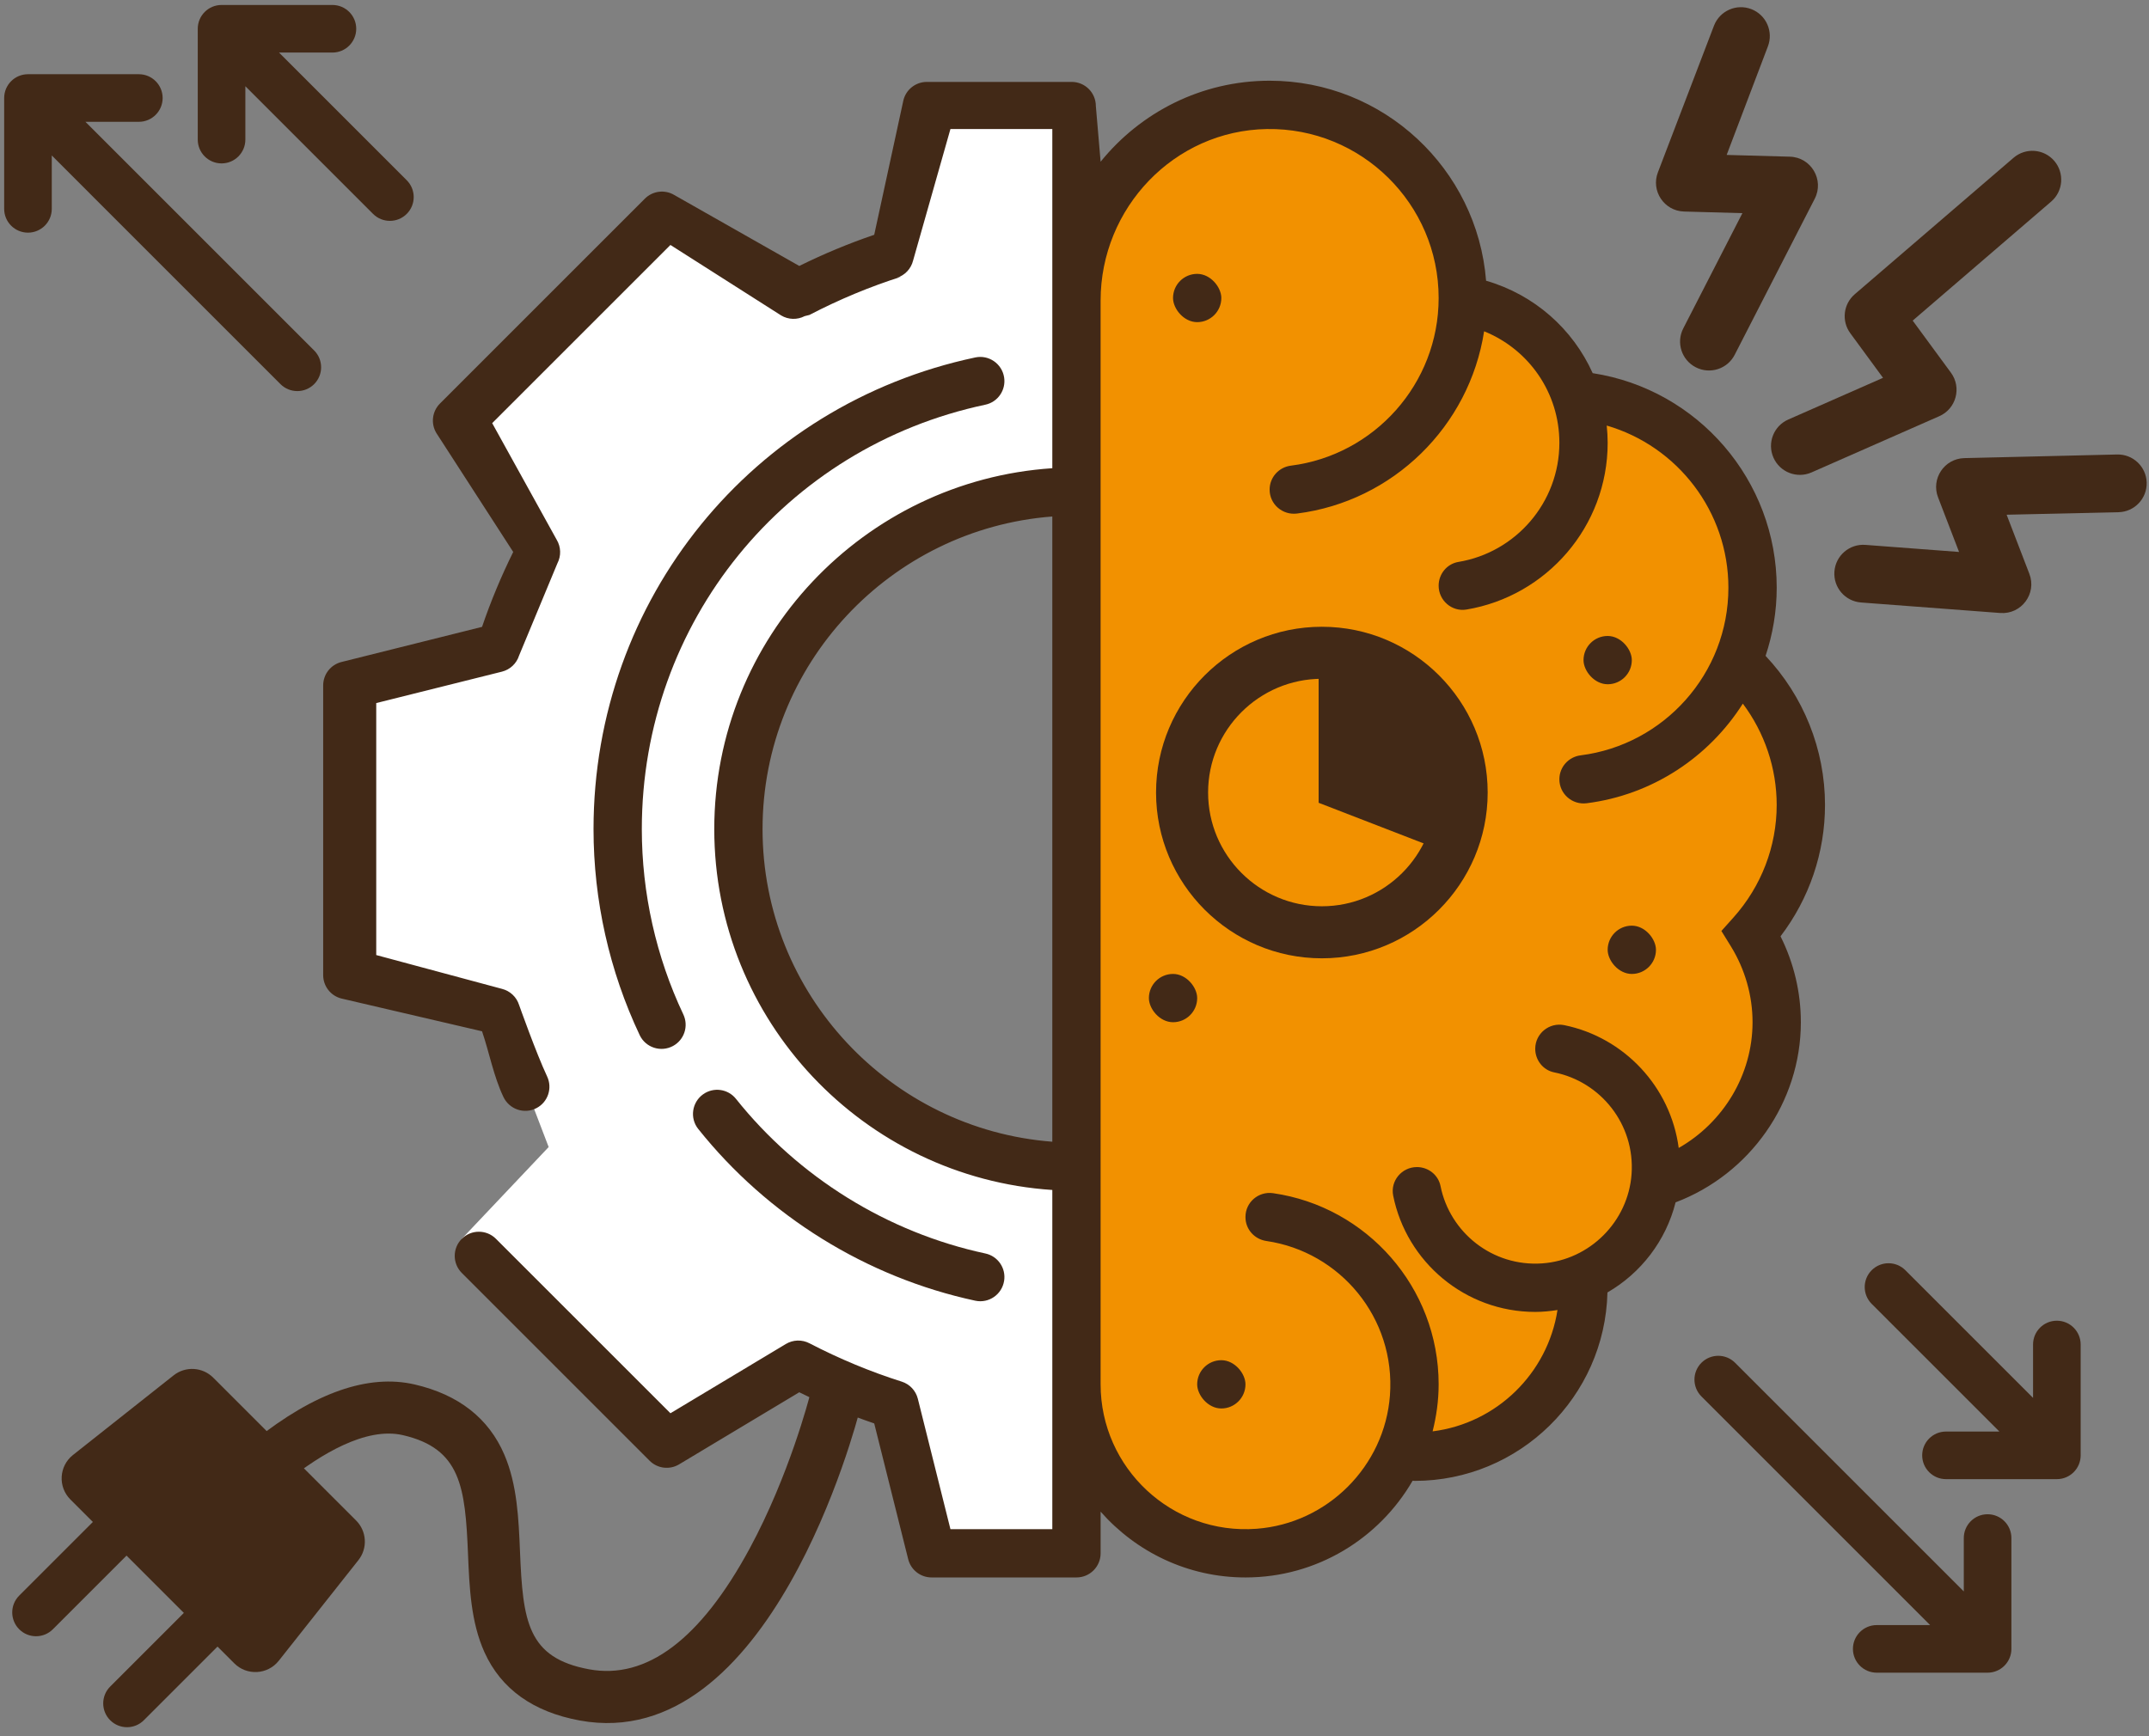
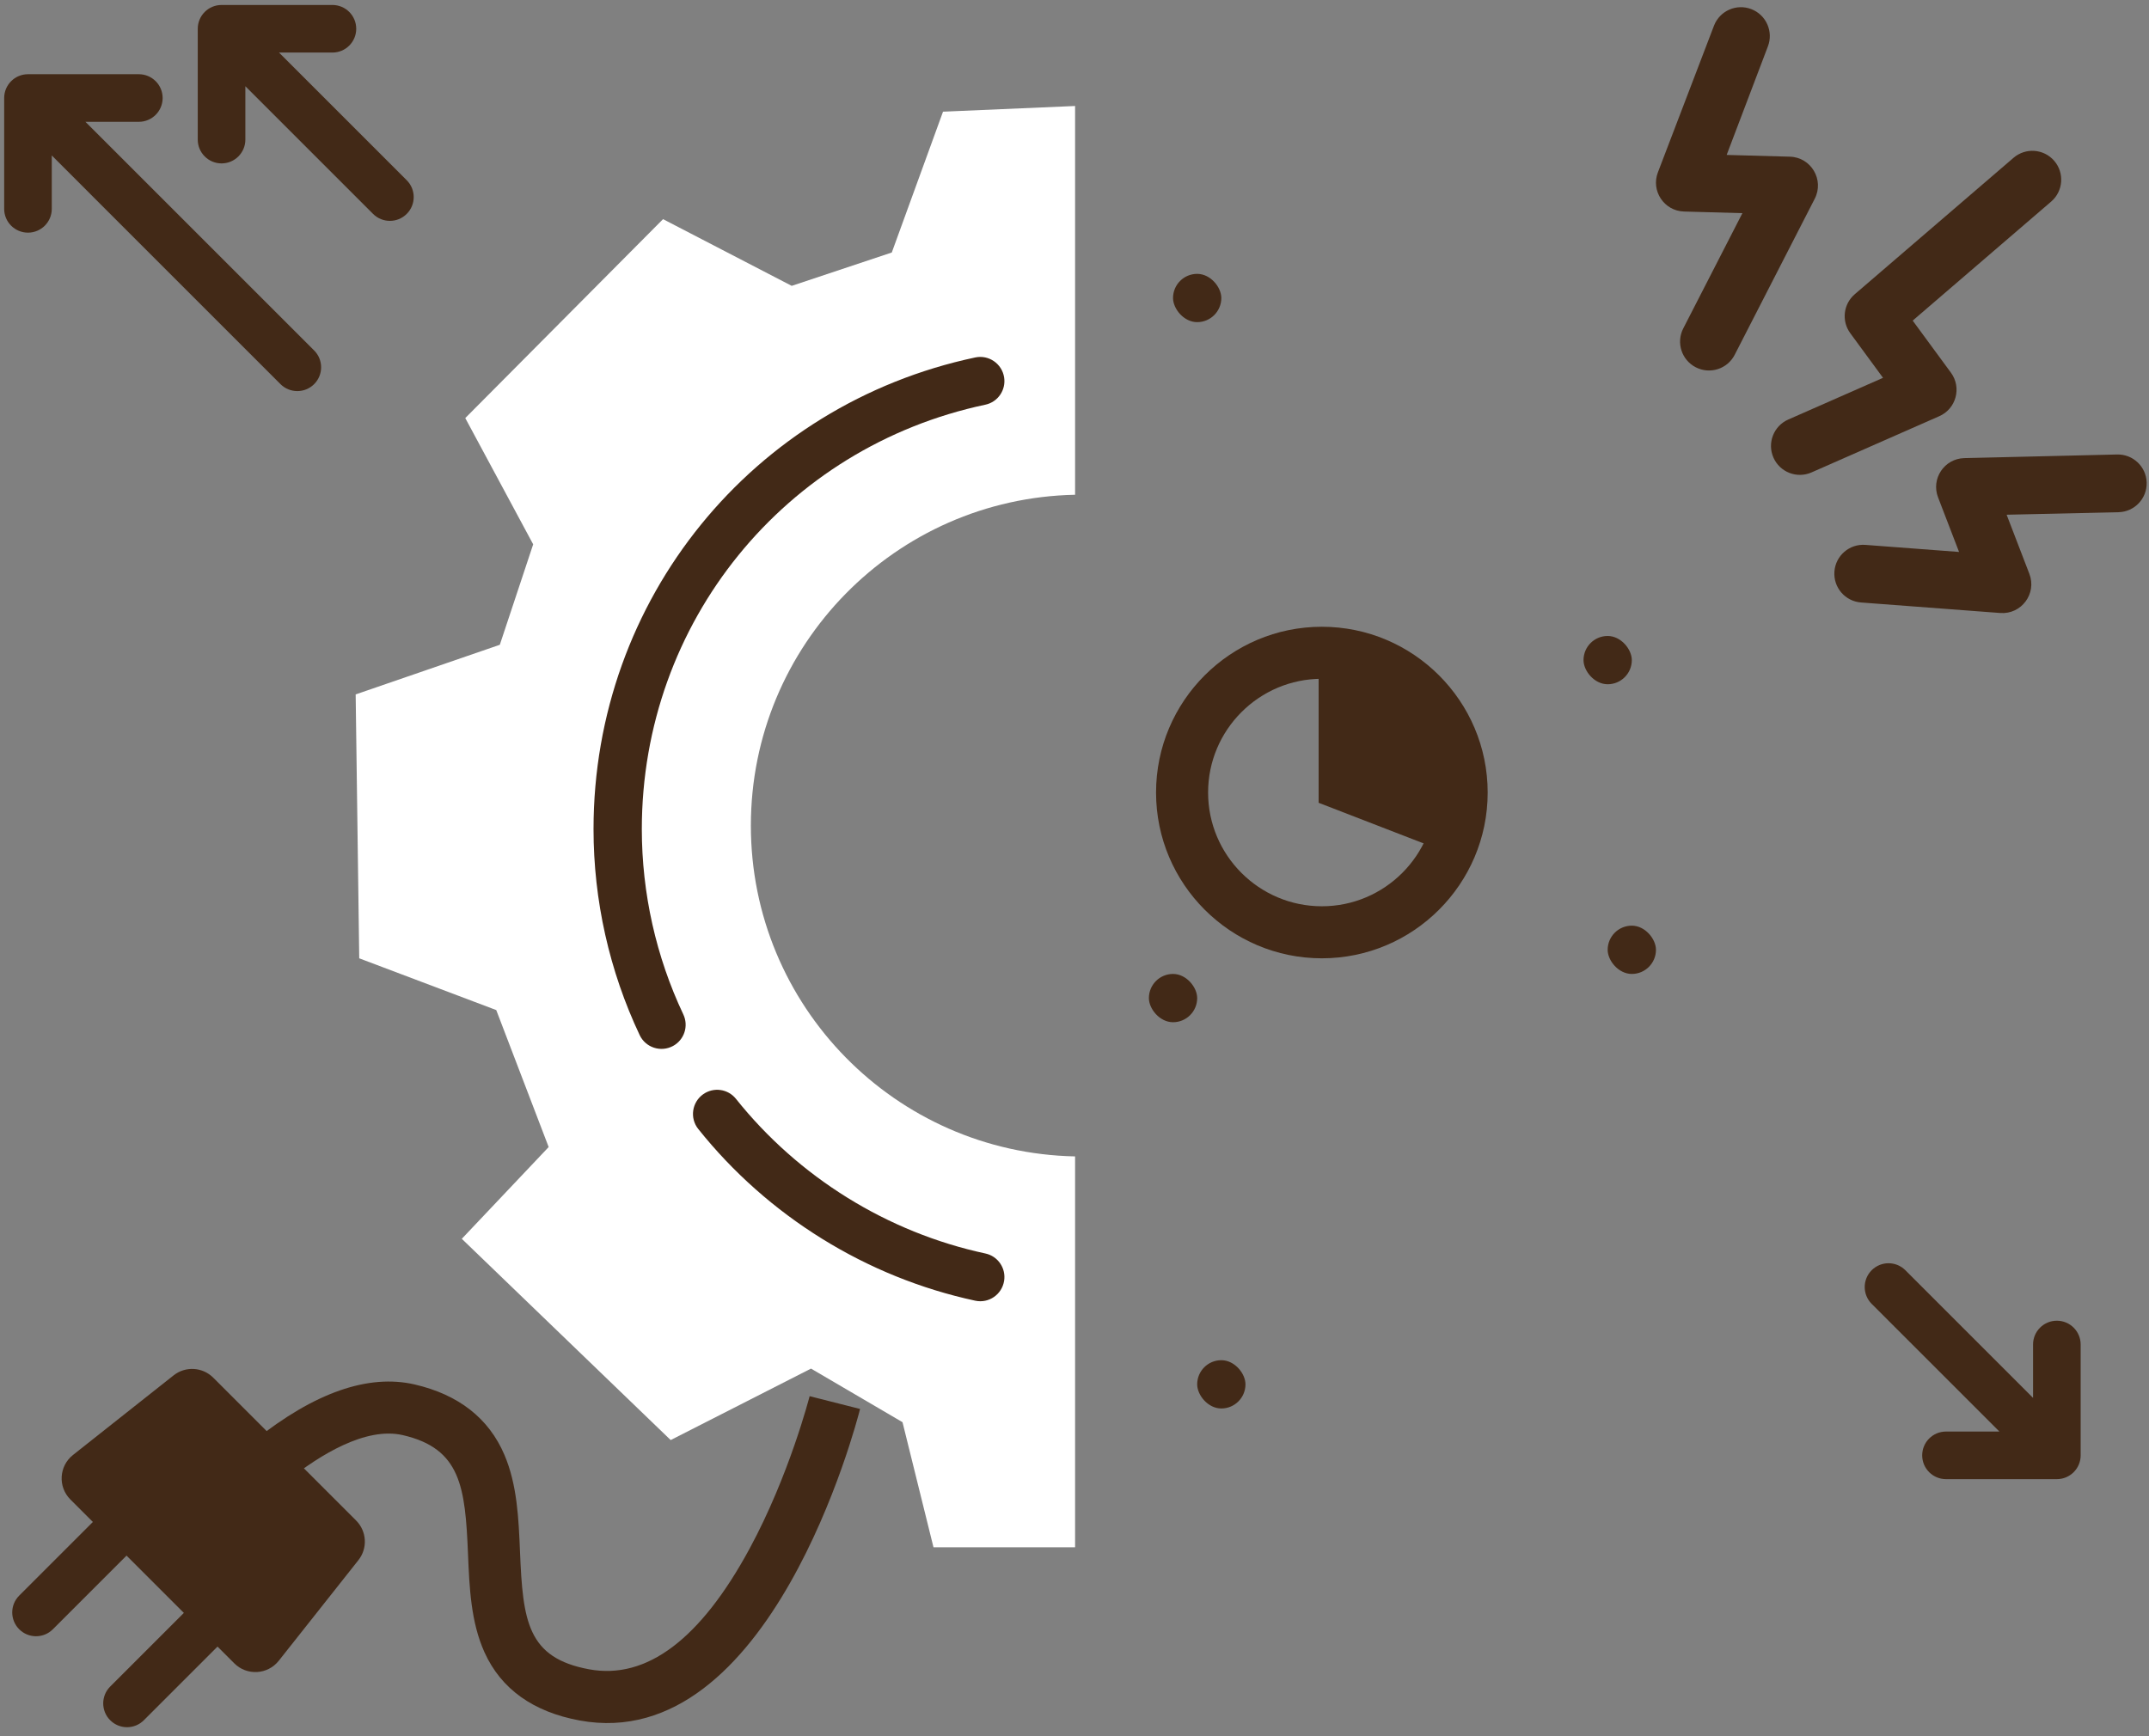
<svg xmlns="http://www.w3.org/2000/svg" id="Layer_1" version="1.1" viewBox="0 0 701.948 567.22">
  <rect x="0" y="0" width="701.948" height="567.22" fill="#808080" stroke="none" />
  <defs>
    <style>
      .st0 {
        fill: #422917;
      }

      .st1 {
        fill: #fff;
      }

      .st2 {
        fill: #f29100;
      }
    </style>
  </defs>
  <path class="st1" d="M245.262,269.728c0-58.97,47.215-106.907,105.903-108.084V34.629l-43.138,1.858-16.734,46.009-32.689,10.896-42.029-21.793-64.6,64.989,22.182,41.251-10.896,32.818-47.088,16.216,1.167,86.219,44.753,16.908,17.123,44.753-28.375,29.981,68.229,65.752,45.838-23.349,29.888,17.512,10.118,40.869h46.251v-127.706c-58.688-1.177-105.903-49.114-105.903-108.084Z" />
-   <path class="st2" d="M445.174,46.753c6.261,2.931,12.325,6.766,16.342,12.393,4.756,6.661,6.162,15.094,9.623,22.511,7.207,15.445,22.529,25.193,37.067,34.088,4.013,8.793,14.34,10.294,22.525,15.435,13.795,8.664,29.594,18.222,35.294,33.481.971,2.599,1.426,5.357,1.876,8.095,2.456,14.948,4.912,29.895,7.368,44.843,4.335,26.383,8.684,52.972,7.783,79.694-.063,1.868-.178,3.826-1.156,5.42-1.042,1.699-2.922,2.74-4.011,4.409-1.704,2.614-1.092,6.03-.615,9.114,3.589,23.187-4.935,47.911-22.05,63.961-5.413,5.076-11.585,9.302-16.908,14.473-20.802,20.206-26.591,52.563-48.289,71.805-2.278,2.02-4.803,3.916-7.762,4.633-3.14.761-6.435.12-9.661.294-13.001.701-21.284,13.549-31.218,21.965-15.224,12.897-38.145,15.867-56.153,7.277-22.587-10.774-34.568-36.564-37.164-61.454-2.596-24.89,2.347-49.86,4.392-74.801,2.425-29.571.768-59.301-.1-88.959-1.641-56.034-.465-112.108.712-168.154.536-25.552,5.829-42.283,26.859-57.192,18.661-13.229,45.082-12.771,65.245-3.331Z" />
  <g>
-     <path class="st0" d="M182.071,184.044c1.267-2.431,1.179-5.347-.231-7.698l-21.072-38.099,58.223-58.215,36.149,23.019c2.349,1.41,5.262,1.499,7.693.234l1.557-.389c9.788-5.095,19.931-9.307,30.129-12.525l-1.556.389c2.616-.823,4.616-2.947,5.281-5.607l12.207-43.003h33.276v110.822c-61.559,4.086-110.419,55.336-110.419,117.904s48.861,113.819,110.419,117.904v110.822h-33.276l-10.65-42.607c-.665-2.66-2.665-4.784-5.281-5.607l-.001-0c-10.198-3.226-20.341-7.438-30.129-12.525l-0-0c-2.431-1.264-5.344-1.176-7.693.234l-37.705,22.63-57.003-56.996c-3.078-3.078-8.068-3.077-11.146 0l-.007.007c-3.078,3.078-3.078,8.068-0,11.146l61.352,61.359c2.557,2.558,6.527,3.046,9.629,1.185l39.253-23.555c8.005,3.951,16.208,7.367,24.482,10.182l11.095,44.351c.878,3.508,4.03,5.969,7.646,5.969h47.328c4.353,0,7.881-3.529,7.881-7.881v-13.619c11.57,13.148,28.472,21.5,47.323,21.5,23.314,0,43.663-12.738,54.587-31.596.205.008.418.047.623.047,34.277,0,62.198-27.487,63.018-61.567,10.939-6.325,19.095-16.878,22.257-29.435,24.245-9.173,40.918-32.653,40.918-58.854,0-9.741-2.279-19.339-6.641-28.062,9.409-12.343,14.528-27.376,14.528-42.922,0-18.18-7.035-35.571-19.41-48.703,2.327-7.012,3.636-14.496,3.636-22.281,0-35.05-25.712-64.785-60.108-70.085-6.507-14.457-19.071-25.641-34.822-30.2-2.895-36.509-33.465-65.345-70.7-65.345-22.289,0-42.188,10.348-55.21,26.469l-1.557-18.199c0-4.353-3.529-7.881-7.881-7.881h-47.327c-3.616,0-6.769,2.461-7.646,5.969l-9.538,43.977c-8.274,2.816-16.476,6.231-24.482,10.182l-40.81-23.166c-3.101-1.861-7.071-1.372-9.629,1.185l-66.927,66.934c-2.557,2.557-3.046,6.527-1.185,9.628l25.112,38.865c-3.944,7.982-7.359,16.184-10.182,24.474l-45.922,11.477c-3.509.877-5.97,4.029-5.97,7.646v94.658c0,3.616,2.461,6.769,5.969,7.646l45.923,10.706c2.42,7.098,3.722,14.516,6.957,21.402,1.917,4.081,6.814,5.786,10.813,3.702l.002-.001c3.756-1.957,5.282-6.527,3.48-10.36-3.588-7.632-9.152-23.342-9.152-23.342-.826-2.61-2.947-4.604-5.603-5.268l-41.058-11.041v-82.326l41.058-10.263c2.656-.664,4.777-2.658,5.603-5.268M249.079,270.877c0-53.877,41.794-98.076,94.645-102.13v204.268c-52.851-4.062-94.645-48.261-94.645-102.138ZM565.375,309.177c4.622,7.509,7.075,16.082,7.075,24.797,0,17.186-9.583,32.795-24.119,41.076-2.659-20.009-17.829-36.118-37.374-40.119-4.898-1.003-9.491,2.729-9.491,7.728v0c0,3.704,2.565,6.973,6.197,7.699,15.145,3.027,26.407,16.928,25.273,33.19-1.084,15.543-13.675,28.133-29.217,29.217-16.261,1.134-30.163-10.128-33.19-25.273-.726-3.632-3.995-6.197-7.699-6.197h-.008c-4.938,0-8.726,4.5-7.753,9.341,4.347,21.638,23.496,37.981,46.397,37.981,2.477,0,4.89-.252,7.272-.615-3.218,20.719-19.883,37.014-40.792,39.641,1.238-4.929,1.972-10.056,1.972-15.364,0-31.729-23.545-58.066-54.08-62.454-4.748-.682-9.017,2.948-9.017,7.745v.113c0,3.942,2.941,7.2,6.843,7.767,24.021,3.492,42.246,25.089,40.344,50.461-1.735,23.139-20.416,41.821-43.555,43.555-27.732,2.079-50.954-19.887-50.954-47.186V98.2c0-30.291,24.048-55.57,54.335-56.042,30.835-.48,56.084,24.468,56.084,55.203,0,28.088-21.087,51.342-48.253,54.773-3.963.501-6.956,3.829-6.956,7.824v.007c0,4.786,4.223,8.416,8.971,7.814,31.325-3.974,56.281-28.479,61.09-59.543,14.607,5.907,24.584,20.057,24.584,36.446,0,19.546-14.294,35.817-32.979,38.907-3.753.621-6.457,3.95-6.457,7.754v.004c0,4.831,4.315,8.59,9.081,7.798,26.133-4.344,46.129-27.112,46.129-54.463,0-1.909-.118-3.786-.308-5.647,23.157,6.751,39.743,28.141,39.743,52.97,0,28.088-21.087,51.342-48.253,54.773-3.963.501-6.956,3.829-6.956,7.824v.003c0,4.764,4.191,8.421,8.918,7.824,21.454-2.711,39.922-15.07,51.008-32.543,7.106,9.48,11.058,21.074,11.058,33.102,0,13.55-5.024,26.611-14.134,36.785l-3.928,4.385,3.1,5.016Z" />
    <rect class="st0" x="391.047" y="444.393" width="15.774" height="15.774" rx="7.887" ry="7.887" />
    <rect class="st0" x="383.16" y="89.474" width="15.774" height="15.774" rx="7.887" ry="7.887" />
    <rect class="st0" x="517.24" y="207.78" width="15.774" height="15.774" rx="7.887" ry="7.887" />
    <rect class="st0" x="375.273" y="318.199" width="15.774" height="15.774" rx="7.887" ry="7.887" />
    <rect class="st0" x="525.128" y="302.425" width="15.774" height="15.774" rx="7.887" ry="7.887" />
    <path class="st0" d="M327.984,418.475l.001-.009c.656-4.129-2.025-8.057-6.113-8.934-31.972-6.857-61.032-24.881-81.479-50.527-2.608-3.271-7.322-3.919-10.727-1.488l-0.0 0c-3.671,2.621-4.413,7.795-1.601,11.321,22.707,28.475,54.983,48.489,90.494,56.12,4.413.948,8.715-2.026,9.423-6.483Z" />
    <path class="st0" d="M327.983,123.273l-0-0c-.708-4.456-5.007-7.426-9.421-6.49-72.74,15.419-124.692,78.955-124.692,154.094,0,23.302,5.19,46.396,15.076,67.305,1.931,4.085,6.908,5.703,10.884,3.555l0-0c3.692-1.995,5.163-6.525,3.369-10.319-8.889-18.798-13.555-39.575-13.555-60.541,0-67.619,46.756-124.793,112.218-138.662,4.095-.868,6.779-4.808,6.122-8.942Z" />
  </g>
  <g>
    <path class="st0" d="M27.91,39.797l74.704,74.704c3.036,3.036,3.036,7.959,0,10.995l-.002.002c-3.036,3.036-7.959,3.036-10.995,0L16.913,50.794v17.441c0,4.294-3.481,7.775-7.775,7.775h-0c-4.294 0-7.775-3.481-7.775-7.775v-36.213c0-4.294,3.481-7.775,7.775-7.775h36.213c4.294,0,7.775,3.481,7.775,7.775v0c-0,4.294-3.481,7.775-7.775,7.775h-17.441Z" />
    <path class="st0" d="M108.583,17.173h-17.441s41.713,41.713,41.713,41.713c3.036,3.036,3.036,7.959,0,10.995l-.002.002c-3.036,3.036-7.959,3.036-10.995,0l-41.713-41.713v17.441c0,4.294-3.481,7.775-7.775,7.775h-0c-4.294 0-7.775-3.481-7.775-7.775V9.398c0-4.294,3.481-7.775,7.775-7.775h36.213c4.294,0,7.775,3.481,7.775,7.775v0c-0,4.294-3.481,7.775-7.775,7.775Z" />
  </g>
-   <path class="st0" d="M641.453,519.94l-74.704-74.704c-3.036-3.036-7.959-3.036-10.995,0l-.002.002c-3.036,3.036-3.036,7.959,0,10.995l74.704,74.704h-17.441c-4.294,0-7.775,3.481-7.775,7.775v0c-0,4.294,3.481,7.775,7.775,7.775h36.213c4.294,0,7.775-3.481,7.775-7.775v-36.213c0-4.294-3.481-7.775-7.775-7.775h-0c-4.294 0-7.775,3.481-7.775,7.775v17.441Z" />
  <path class="st0" d="M664.077,439.267v17.441s-41.713-41.713-41.713-41.713c-3.036-3.036-7.959-3.036-10.995,0l-.002.002c-3.036,3.036-3.036,7.959,0,10.995l41.713,41.713h-17.441c-4.294,0-7.775,3.481-7.775,7.775v0c-0,4.294,3.481,7.775,7.775,7.775h36.213c4.294,0,7.775-3.481,7.775-7.775v-36.213c0-4.294-3.481-7.775-7.775-7.775h-0c-4.294 0-7.775,3.481-7.775,7.775Z" />
  <path class="st0" d="M639.904,180.329l-30.597-2.31c-5.194-.392-9.722,3.5-10.114,8.694l-.001.012c-.392,5.194,3.5,9.722,8.694,10.114l45.474,3.433c6.904.521,11.998-6.327,9.513-12.79l-7.428-19.314,36.578-.825c5.206-.145,9.309-4.482,9.165-9.688v-0c-.144-5.207-4.482-9.311-9.689-9.167l-49.914,1.185c-6.505.18-10.877,6.739-8.542,12.812l6.861,17.843Z" />
  <path class="st0" d="M615.07,123.441l-30.961,13.63c-4.767,2.099-6.931,7.664-4.832,12.432l.005.011c2.098,4.768,7.665,6.932,12.432,4.833l41.736-18.371c5.523-2.431,7.374-9.351,3.803-14.215l-12.493-17.014,45.235-38.889c3.949-3.395,4.399-9.349,1.005-13.299l-0-0c-3.395-3.951-9.35-4.401-13.301-1.005l-51.867,44.579c-3.737,3.212-4.372,8.76-1.456,12.733l10.695,14.575Z" />
  <path class="st0" d="M569.135,69.645l-19.317,37.655c-2.378,4.635-.548,10.32,4.088,12.697l.018.009c4.635,2.377,10.32.547,12.697-4.089l26.149-50.995c3.166-6.175-1.195-13.54-8.132-13.732l-20.642-.571,13.452-35.418c1.888-4.855-.518-10.322-5.374-12.209l-0-0c-4.854-1.887-10.319.518-12.207,5.372l-18.314,47.9c-2.364,6.079,2.008,12.665,8.528,12.847l19.056.531Z" />
  <path class="st0" d="M69.646,450.1l46.674,46.674c3.499,3.499,3.822,9.063.751,12.943l-26.012,32.869c-3.618,4.572-10.415,4.967-14.538.844l-53.531-53.531c-4.123-4.123-3.729-10.919.844-14.538l32.869-26.012c3.88-3.07,9.444-2.748,12.943.751Z" />
  <g>
    <path class="st0" d="M53.251,474.326l-46.98,46.98c-3.036,3.036-3.036,7.959,0,10.995l.002.002c3.036,3.036,7.959,3.036,10.995,0l46.98-46.98-10.997-10.997Z" />
    <path class="st0" d="M82.97,504.045l-46.98,46.98c-3.036,3.036-3.036,7.959,0,10.995l.002.002c3.036,3.036,7.959,3.036,10.995,0l46.98-46.98-10.997-10.997Z" />
  </g>
  <path class="st0" d="M264.455,456.149l16.479,4.178c-1.172,4.63-29.409,113.215-91.585,101.777-15.205-2.805-25.659-10.285-31.073-22.23-4.48-9.886-4.953-21.239-5.408-32.219-.907-21.825-2.342-34.388-21.254-38.77-12.168-2.83-27.196,6.513-37.659,14.837-12.349,9.827-21.401,20.71-21.49,20.819l-13.111-10.822c.406-.493,10.101-12.181,23.777-23.109,19.578-15.643,37.185-21.787,52.321-18.287,14.349,3.325,24.205,11.05,29.297,22.959,4.196,9.815,4.657,20.924,5.104,31.667.942,22.694,2.375,34.709,22.58,38.436,18.753,3.461,36.361-9.792,52.389-39.379,12.963-23.93,19.567-49.6,19.632-49.856Z" />
  <path class="st0" d="M431.773,313.092c-29.864,0-54.161-24.297-54.161-54.161s24.297-54.161,54.161-54.161,54.161,24.297,54.161,54.161-24.297,54.161-54.161,54.161ZM431.773,221.77c-20.491,0-37.161,16.67-37.161,37.161s16.67,37.161,37.161,37.161,37.161-16.67,37.161-37.161-16.67-37.161-37.161-37.161Z" />
  <polygon class="st0" points="477.434 280.356 430.717 262.281 430.717 210.657 475.104 231.063 477.434 280.356" />
</svg>